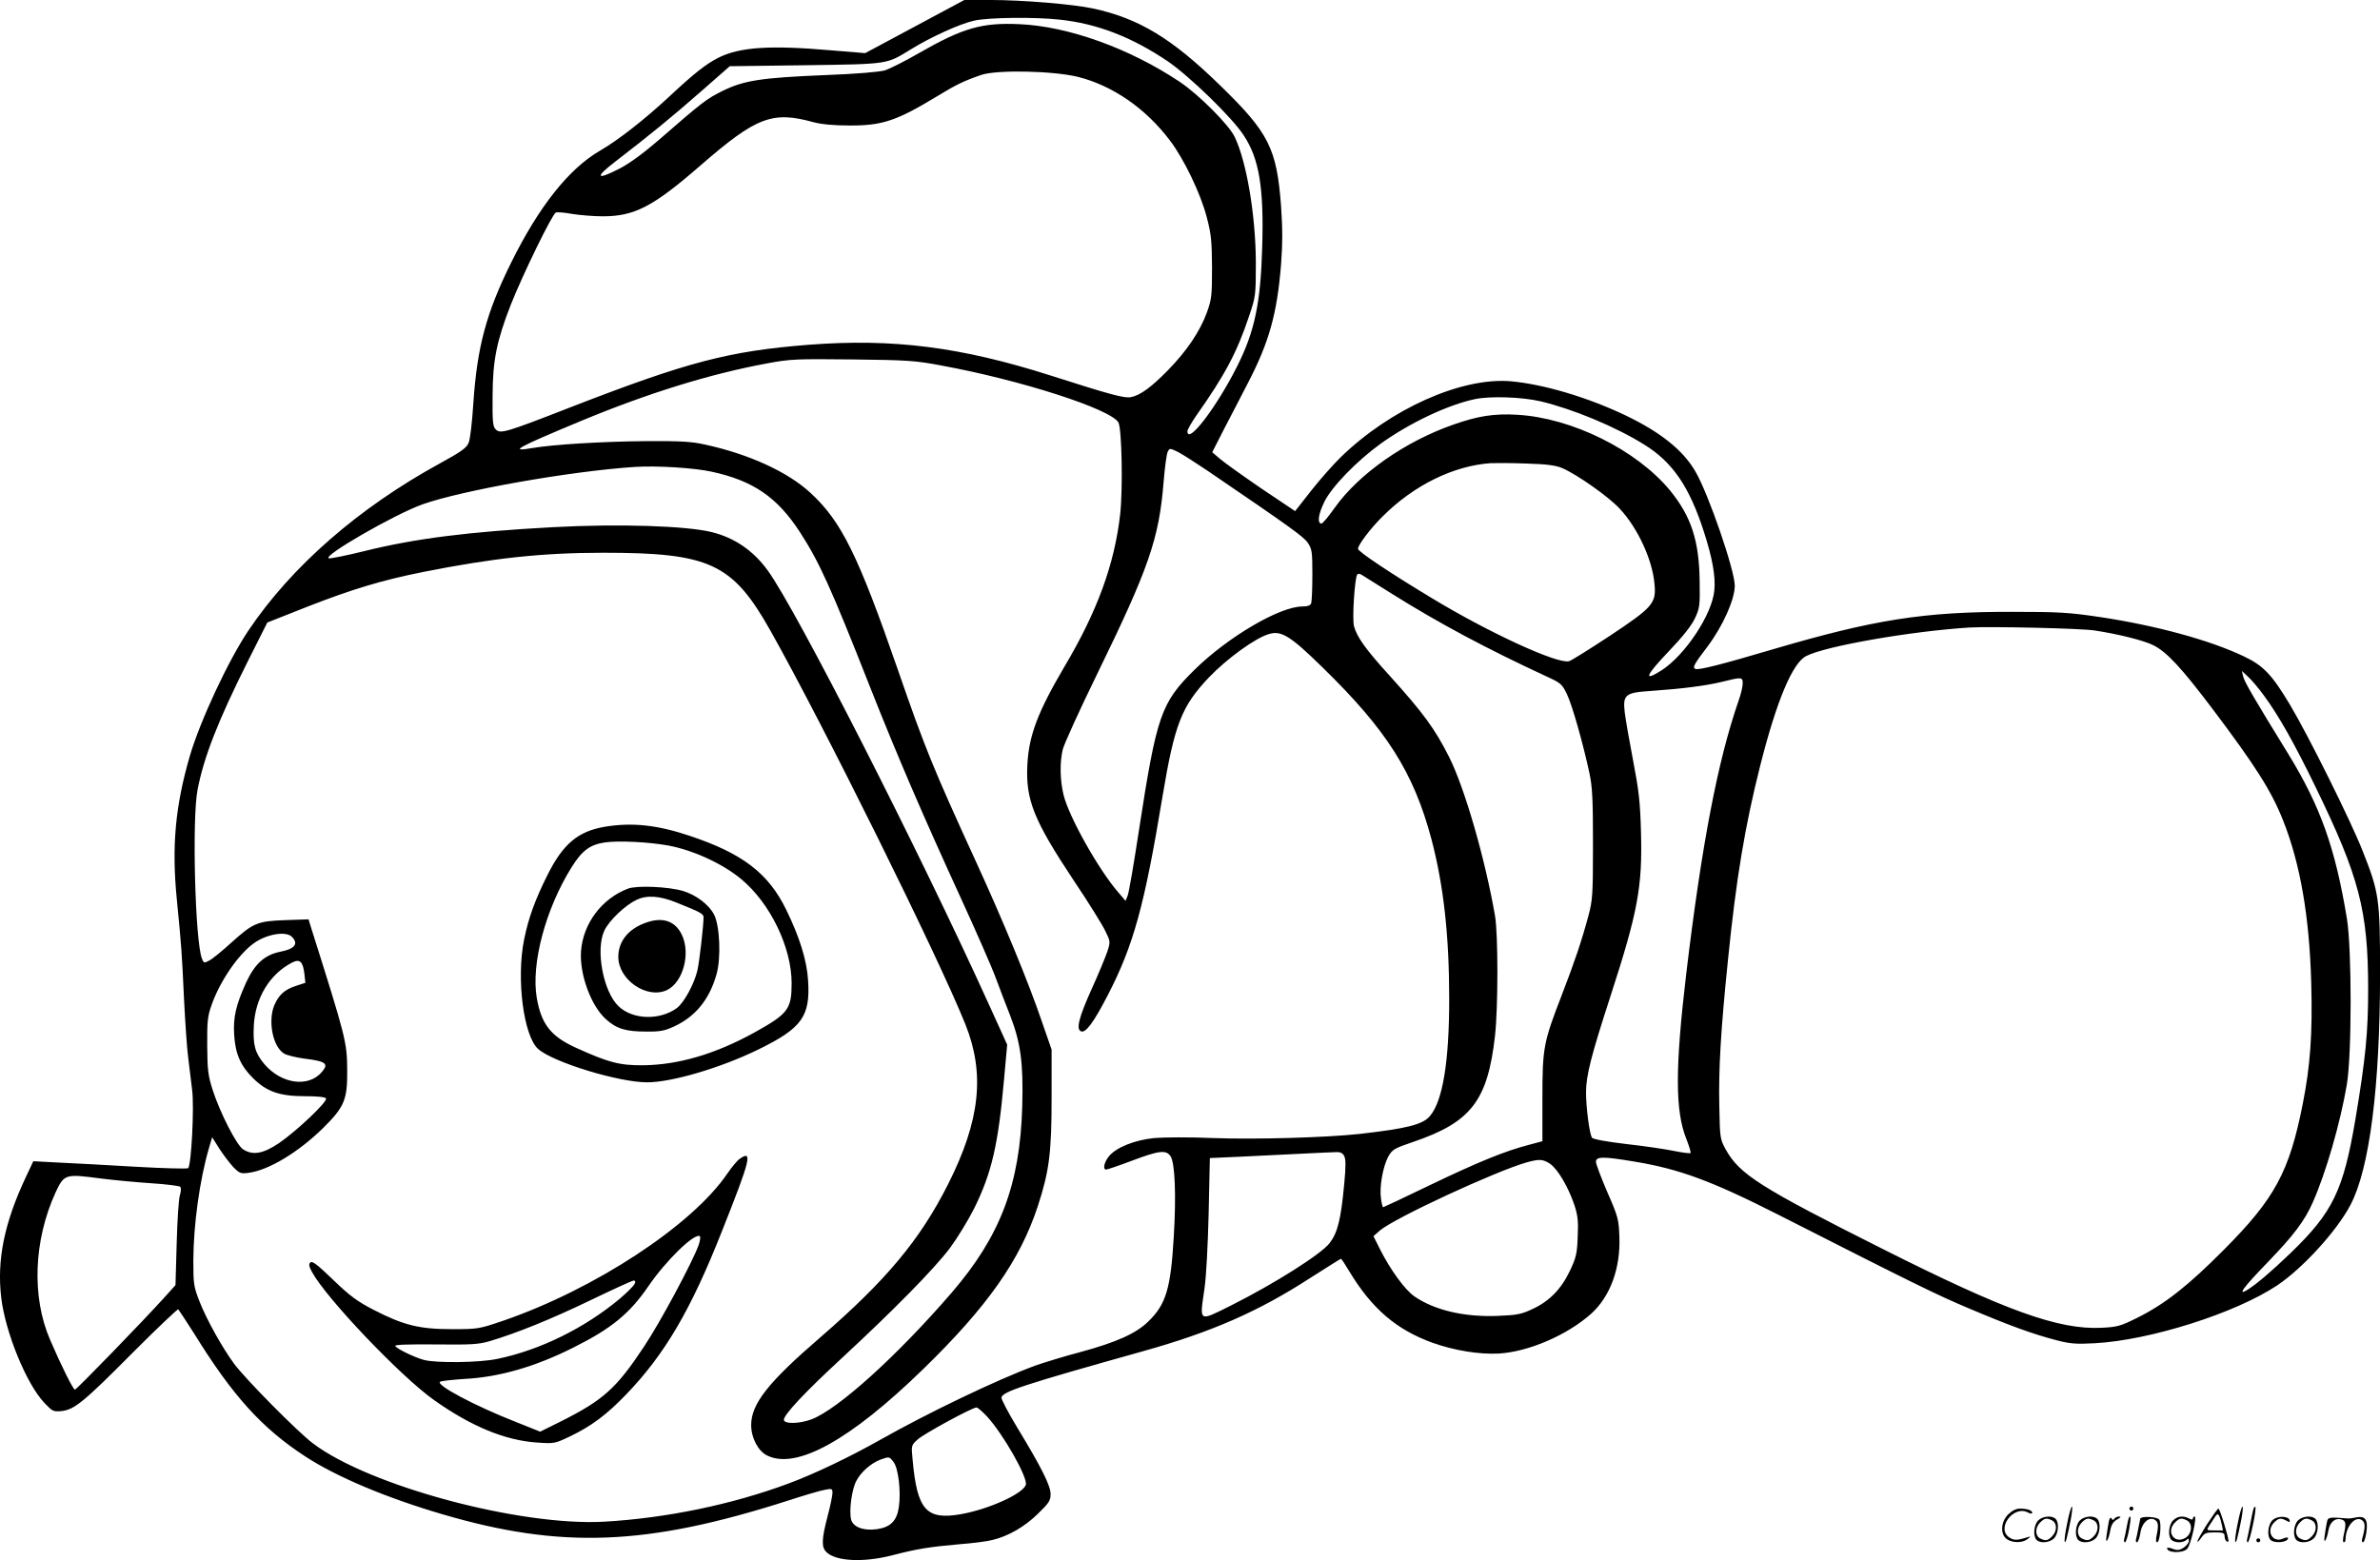
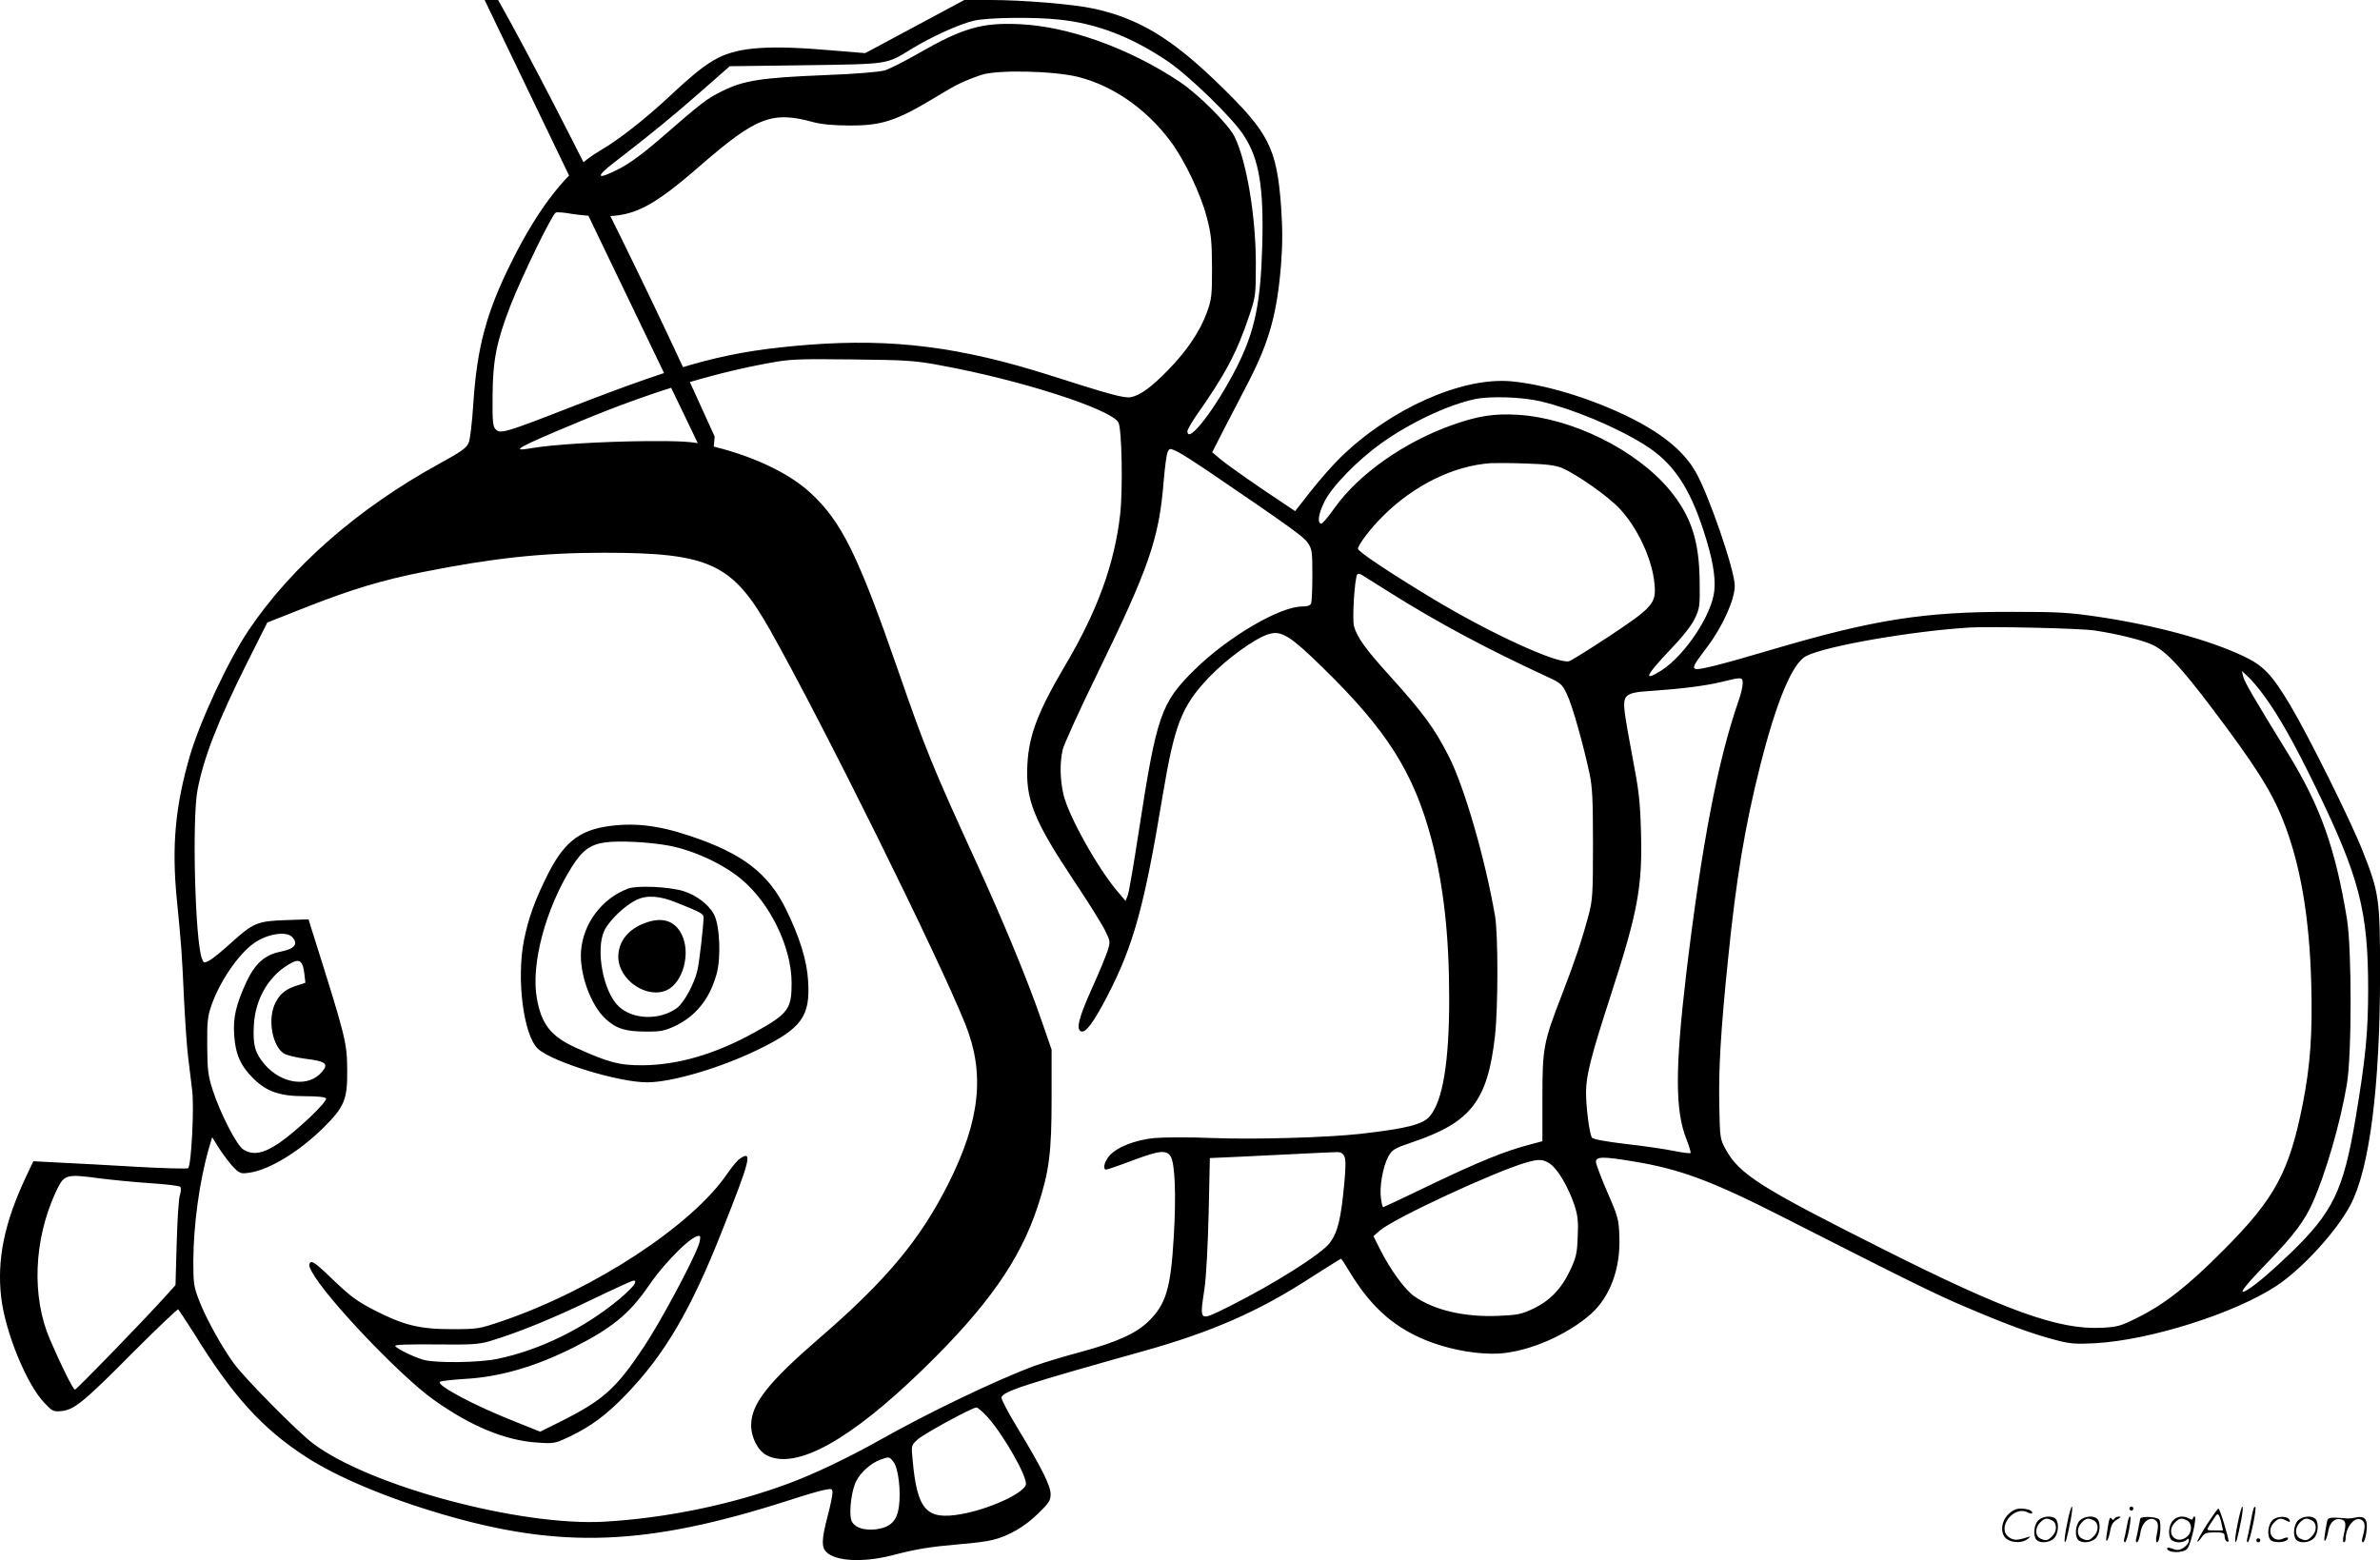
<svg xmlns="http://www.w3.org/2000/svg" version="1.0" viewBox="0 0 1200.165 786.872" preserveAspectRatio="xMidYMid meet">
  <g transform="translate(-0.209,787.898) scale(0.1,-0.1)" fill="#000000" stroke="none">
-     <path d="M4615 7745 l-250 -134 -170 14 c-311 27 -463 17 -572 -38 -62 -32 -122 -79 -248 -197 -123 -114 -255 -218 -349 -272 -157 -92 -307 -282 -446 -563 -126 -254 -172 -427 -191 -710 -6 -93 -16 -184 -24 -200 -10 -25 -38 -45 -146 -104 -409 -224 -747 -519 -964 -842 -101 -150 -243 -454 -296 -634 -73 -252 -92 -455 -65 -725 23 -235 25 -261 36 -500 6 -118 15 -251 21 -295 5 -44 14 -118 20 -164 11 -86 -4 -377 -20 -394 -4 -4 -122 -1 -262 7 -139 8 -314 18 -387 21 l-132 7 -39 -83 c-107 -228 -145 -414 -123 -603 20 -175 128 -440 219 -534 40 -42 44 -44 87 -40 64 8 110 45 360 297 121 121 223 218 227 216 3 -3 39 -58 80 -122 194 -314 342 -478 562 -621 155 -101 405 -207 688 -290 601 -177 1033 -160 1744 68 83 27 167 52 188 55 34 7 37 5 37 -16 0 -13 -11 -67 -25 -119 -30 -116 -31 -154 -6 -179 47 -47 186 -54 331 -17 126 33 191 43 338 56 68 5 145 15 170 22 79 19 162 67 228 132 56 54 64 67 64 99 0 42 -45 133 -169 337 -45 74 -80 142 -79 150 6 30 108 64 715 234 347 97 585 202 845 371 82 52 150 95 152 95 3 0 21 -28 42 -63 114 -189 238 -295 421 -361 110 -39 235 -59 333 -54 150 9 343 92 465 200 97 87 150 231 143 392 -3 85 -7 100 -61 223 -31 72 -57 141 -57 152 0 27 35 28 195 1 225 -37 388 -97 725 -268 679 -345 800 -405 965 -474 203 -86 319 -128 438 -159 69 -18 99 -20 192 -15 279 15 708 151 919 291 129 86 302 275 371 407 96 182 149 596 149 1168 0 377 -5 407 -87 615 -60 153 -274 583 -367 739 -91 152 -134 198 -234 245 -170 81 -440 155 -726 198 -155 23 -206 26 -440 26 -447 1 -698 -39 -1208 -189 -253 -75 -374 -106 -390 -99 -17 6 -8 23 59 111 78 103 139 239 139 309 0 77 -132 462 -198 575 -62 108 -176 199 -353 284 -191 91 -412 157 -579 172 -248 21 -607 -139 -858 -384 -38 -37 -105 -113 -149 -169 l-80 -102 -170 114 c-92 63 -186 130 -208 149 l-40 34 58 114 c33 62 89 172 126 243 103 200 143 342 163 589 8 108 8 180 0 297 -22 291 -62 369 -309 609 -242 236 -408 336 -638 386 -101 22 -359 43 -515 43 l-135 0 -250 -134z m730 35 c190 -20 365 -88 547 -211 108 -74 325 -284 382 -373 78 -118 102 -264 93 -564 -8 -283 -38 -425 -127 -602 -105 -208 -250 -397 -250 -326 0 8 20 43 44 78 146 207 205 318 267 503 33 98 34 104 34 270 -1 236 -46 508 -107 634 -29 61 -183 215 -278 278 -252 168 -560 279 -806 290 -191 9 -287 -19 -510 -147 -69 -40 -145 -78 -170 -86 -28 -8 -145 -18 -305 -24 -319 -13 -407 -27 -514 -80 -80 -40 -98 -53 -322 -248 -74 -64 -147 -118 -196 -143 -118 -61 -128 -46 -22 35 180 139 283 223 429 351 l148 130 382 5 c424 6 407 4 531 80 102 63 250 130 320 145 71 16 304 19 430 5z m94 -289 c174 -44 341 -159 463 -321 70 -92 154 -266 185 -385 23 -87 26 -120 27 -255 0 -142 -2 -161 -26 -227 -34 -94 -101 -194 -196 -291 -84 -86 -140 -127 -187 -136 -32 -7 -105 13 -405 109 -452 144 -794 188 -1221 155 -403 -32 -609 -86 -1197 -314 -333 -130 -356 -136 -380 -113 -15 15 -17 38 -16 170 1 179 20 274 91 457 60 152 210 460 228 467 8 3 45 0 82 -7 38 -6 107 -12 155 -12 160 0 254 49 493 257 281 244 361 275 568 218 41 -11 102 -17 182 -17 165 -1 237 23 442 147 96 59 136 78 223 108 78 27 364 21 489 -10z m-693 -1455 c400 -73 858 -220 896 -288 17 -32 23 -329 9 -461 -28 -251 -115 -491 -281 -770 -134 -228 -179 -346 -187 -492 -10 -179 31 -282 235 -589 72 -107 142 -220 157 -251 27 -55 27 -55 11 -106 -10 -28 -44 -112 -78 -186 -66 -147 -81 -206 -54 -216 23 -9 63 45 133 180 131 253 186 453 277 1003 61 366 96 456 234 602 91 95 234 199 303 219 62 19 108 -9 271 -169 323 -315 458 -528 548 -864 62 -235 90 -487 90 -808 0 -318 -33 -514 -97 -590 -36 -43 -116 -63 -352 -90 -172 -19 -531 -29 -744 -21 -115 5 -247 4 -294 0 -99 -10 -191 -47 -228 -91 -25 -30 -33 -68 -15 -68 6 0 65 20 131 45 138 52 172 55 194 22 22 -34 29 -195 16 -407 -15 -259 -39 -340 -128 -426 -62 -61 -161 -105 -341 -154 -84 -22 -187 -54 -230 -69 -195 -72 -542 -239 -781 -374 -154 -87 -336 -174 -464 -221 -282 -105 -614 -174 -927 -192 -425 -24 -1186 180 -1470 395 -77 58 -338 322 -397 401 -59 80 -139 223 -175 315 -29 75 -31 88 -31 205 1 182 31 404 79 569 l16 54 37 -59 c21 -32 53 -74 71 -93 31 -31 37 -33 79 -27 100 14 249 104 373 226 107 106 122 142 121 290 -1 143 -5 160 -185 729 l-10 33 -117 -4 c-142 -5 -162 -14 -274 -115 -45 -41 -94 -81 -110 -89 -26 -14 -28 -13 -37 11 -34 90 -50 700 -22 849 32 167 103 348 253 648 l99 197 205 81 c220 86 374 133 581 174 351 70 600 97 910 97 535 0 650 -54 840 -391 265 -470 847 -1645 984 -1987 100 -249 75 -485 -86 -805 -142 -282 -312 -486 -646 -775 -262 -226 -348 -335 -348 -442 0 -64 35 -131 80 -153 147 -74 419 77 786 434 326 317 490 551 579 822 58 177 70 270 70 546 l0 245 -52 150 c-65 190 -190 494 -328 795 -218 476 -257 571 -396 973 -199 574 -284 747 -440 890 -113 105 -309 195 -529 243 -70 16 -124 19 -300 18 -221 -2 -470 -17 -574 -35 -120 -21 -80 1 249 138 338 140 648 236 935 289 117 22 146 23 430 20 277 -3 318 -6 446 -30z m3024 -181 c164 -39 379 -128 526 -220 141 -88 225 -211 298 -437 43 -133 60 -226 53 -297 -11 -121 -147 -326 -266 -403 -95 -60 -82 -28 41 101 66 69 110 125 127 161 24 51 26 64 24 185 -2 207 -43 330 -150 461 -169 204 -494 365 -769 381 -118 7 -199 -6 -324 -50 -243 -85 -476 -248 -598 -420 -31 -44 -61 -80 -67 -79 -21 3 -15 47 15 109 38 78 166 209 287 296 146 104 336 194 473 223 78 16 235 11 330 -11z m-1685 -346 c429 -292 491 -337 512 -368 21 -31 23 -45 23 -162 0 -70 -3 -134 -6 -143 -4 -11 -19 -16 -45 -16 -113 0 -374 -153 -542 -318 -171 -168 -192 -230 -282 -814 -25 -164 -50 -310 -56 -325 l-11 -28 -34 40 c-101 115 -253 386 -279 496 -18 76 -19 162 -4 227 6 26 84 198 174 382 260 533 312 681 335 970 6 73 15 141 21 151 9 18 11 18 52 -2 23 -12 87 -53 142 -90z m1795 9 c76 -33 234 -144 291 -206 90 -97 163 -255 174 -376 10 -100 -7 -119 -225 -264 -102 -67 -194 -125 -206 -128 -58 -15 -400 142 -688 316 -211 127 -376 237 -376 251 0 19 63 103 125 164 157 157 357 255 545 268 25 1 106 1 180 -2 103 -3 146 -9 180 -23z m-4290 -18 c209 -45 331 -128 446 -305 98 -152 153 -272 357 -790 135 -341 261 -634 454 -1055 77 -168 157 -350 177 -405 20 -55 53 -139 72 -188 53 -137 67 -239 61 -457 -11 -395 -110 -655 -355 -940 -277 -321 -574 -589 -708 -640 -62 -23 -139 -24 -139 -2 0 26 106 139 290 309 268 248 469 453 548 558 37 50 92 140 122 200 88 178 121 321 150 648 l16 177 -90 198 c-354 781 -974 1997 -1117 2193 -73 101 -167 165 -282 194 -129 32 -469 43 -802 25 -426 -23 -694 -57 -952 -121 -89 -22 -169 -38 -177 -36 -40 8 327 220 471 272 200 71 749 168 1073 189 110 7 299 -5 385 -24z m3428 -614 c239 -150 481 -279 783 -419 72 -33 78 -38 103 -90 27 -57 81 -248 113 -397 15 -70 18 -132 18 -360 0 -255 -2 -281 -23 -360 -35 -130 -69 -230 -134 -399 -93 -240 -98 -267 -98 -521 l0 -217 -67 -18 c-123 -32 -255 -86 -495 -201 -130 -63 -239 -114 -241 -114 -3 0 -8 20 -11 44 -9 58 10 162 37 212 21 36 30 41 127 74 290 99 374 207 411 535 16 144 16 513 0 605 -50 289 -154 647 -231 800 -73 144 -127 219 -304 415 -119 131 -161 191 -176 245 -10 36 3 240 16 261 4 6 14 5 27 -4 12 -8 78 -49 145 -91z m3547 -187 c118 -18 248 -50 297 -75 67 -34 141 -114 293 -315 221 -293 301 -419 360 -568 87 -219 133 -486 142 -822 7 -256 -5 -417 -43 -609 -68 -343 -141 -477 -399 -736 -180 -181 -296 -272 -434 -341 -86 -43 -102 -47 -181 -51 -217 -11 -487 87 -1105 398 -619 311 -721 376 -791 502 -28 52 -29 57 -32 218 -4 185 7 380 44 740 41 406 85 672 163 980 82 324 162 515 231 550 99 51 533 126 825 144 106 6 558 -4 630 -15z m854 -329 c73 -99 153 -240 261 -463 219 -450 264 -622 264 -1017 0 -219 -13 -350 -64 -655 -61 -361 -114 -470 -326 -675 -100 -96 -166 -152 -216 -185 -58 -36 -25 9 100 138 132 137 186 209 227 302 66 149 138 398 171 591 26 149 26 685 1 839 -59 358 -134 567 -295 830 -172 279 -222 365 -228 391 l-7 29 32 -30 c18 -16 54 -59 80 -95z m-2629 62 c0 -16 -9 -55 -21 -88 -105 -303 -186 -726 -264 -1379 -56 -474 -56 -689 1 -831 14 -36 24 -68 21 -71 -3 -2 -41 2 -84 11 -43 9 -152 25 -242 35 -100 12 -167 24 -171 32 -13 19 -30 154 -30 228 0 85 25 183 125 491 137 422 160 549 152 825 -4 151 -11 209 -40 360 -19 99 -38 208 -42 242 -10 88 3 99 131 107 160 11 275 26 355 45 105 26 109 26 109 -7z m-7316 -1278 c35 -35 15 -61 -57 -75 -80 -16 -129 -60 -173 -154 -52 -114 -67 -178 -61 -266 6 -96 32 -155 94 -217 69 -69 135 -92 263 -92 63 0 101 -4 106 -11 9 -16 -145 -162 -236 -225 -80 -54 -133 -64 -182 -32 -33 21 -117 186 -153 298 -24 75 -27 101 -28 225 -1 121 2 149 22 205 42 120 135 256 214 312 64 46 161 62 191 32z m63 -187 l5 -45 -49 -16 c-57 -19 -85 -45 -108 -98 -32 -79 -8 -206 48 -242 13 -9 62 -21 108 -27 105 -13 120 -25 84 -67 -67 -79 -203 -61 -289 39 -48 57 -59 96 -54 195 7 139 80 260 193 318 39 20 55 5 62 -57z m5243 -918 c9 -15 9 -52 1 -138 -17 -182 -33 -248 -74 -302 -42 -55 -277 -204 -498 -315 -165 -82 -158 -86 -133 86 9 62 17 219 21 381 l6 277 156 7 c86 4 224 11 306 15 83 4 162 8 177 8 18 1 31 -5 38 -19z m1040 -41 c38 -27 90 -115 121 -206 17 -52 21 -81 17 -161 -3 -85 -8 -105 -39 -171 -44 -93 -104 -154 -188 -193 -57 -27 -79 -31 -174 -35 -170 -7 -320 28 -422 98 -48 33 -121 133 -175 240 l-32 64 33 29 c76 64 584 299 739 343 65 18 83 17 120 -8z m-7310 -73 c63 -8 177 -19 254 -24 76 -5 142 -13 147 -18 5 -5 4 -24 -2 -43 -6 -19 -13 -129 -16 -244 l-6 -209 -55 -61 c-115 -127 -444 -466 -452 -466 -9 0 -68 118 -126 253 -93 216 -82 500 28 741 44 93 47 95 228 71z m4469 -1200 c82 -89 207 -309 196 -345 -14 -45 -186 -123 -326 -148 -176 -31 -222 20 -245 275 -7 72 -7 72 26 102 32 29 273 160 296 161 6 0 30 -20 53 -45z m-471 -230 c24 -31 38 -146 27 -226 -10 -71 -42 -103 -112 -113 -67 -9 -119 11 -129 49 -11 43 3 151 26 194 23 45 74 90 122 108 45 16 44 16 66 -12z M3052 3709 c-135 -23 -211 -86 -290 -245 -62 -124 -95 -215 -117 -324 -40 -197 -3 -486 71 -552 76 -67 406 -168 549 -168 125 0 372 73 562 166 219 107 262 167 250 348 -6 101 -43 219 -110 356 -90 185 -221 285 -489 374 -161 54 -289 68 -426 45z m322 -95 c127 -24 275 -93 367 -170 146 -122 253 -344 253 -524 0 -131 -17 -154 -188 -249 -196 -108 -382 -163 -561 -165 -119 -1 -175 14 -340 89 -125 57 -173 118 -196 250 -30 171 44 449 175 659 53 85 93 115 169 126 69 10 223 2 321 -16z M3169 3397 c-132 -50 -227 -176 -237 -316 -8 -116 50 -275 126 -343 53 -48 100 -62 202 -62 71 -1 94 4 142 26 107 50 177 135 213 262 24 82 17 246 -12 302 -26 50 -90 99 -156 119 -74 22 -233 29 -278 12z m246 -71 c120 -48 135 -56 135 -74 -1 -49 -21 -223 -31 -267 -16 -69 -67 -162 -103 -190 -86 -63 -222 -60 -294 8 -78 73 -118 287 -72 383 25 52 106 128 163 155 52 24 116 20 202 -15z M3256 3224 c-86 -31 -136 -94 -136 -171 0 -117 146 -216 247 -167 80 40 119 185 73 279 -34 70 -98 91 -184 59z M3732 2034 c-12 -8 -40 -42 -62 -74 -177 -261 -669 -584 -1132 -743 -121 -41 -125 -42 -258 -42 -164 0 -243 20 -393 97 -83 43 -119 69 -204 151 -80 77 -106 98 -116 88 -9 -9 -7 -19 8 -47 71 -132 448 -528 615 -646 187 -133 361 -205 522 -215 84 -6 89 -5 164 31 107 51 185 109 284 212 195 203 326 426 483 824 144 362 156 411 89 364z m-207 -435 c-31 -86 -193 -389 -276 -513 -139 -210 -205 -269 -418 -376 l-105 -52 -120 48 c-210 82 -412 190 -384 204 7 4 63 10 123 14 175 9 358 62 550 159 190 95 282 170 377 309 88 129 232 269 259 252 4 -2 2 -23 -6 -45z m-324 -198 c-6 -10 -39 -43 -73 -72 -177 -148 -401 -259 -618 -304 -90 -19 -307 -22 -371 -5 -50 14 -134 55 -144 70 -4 7 62 9 202 8 180 -2 217 0 273 16 138 41 313 112 510 207 112 54 210 99 217 99 10 0 11 -5 4 -19z M10426 194 c-10 -47 -15 -88 -12 -91 5 -6 9 7 30 110 7 37 10 67 6 67 -4 0 -15 -39 -24 -86z M10740 270 c0 -5 5 -10 10 -10 6 0 10 5 10 10 0 6 -4 10 -10 10 -5 0 -10 -4 -10 -10z M11286 194 c-10 -47 -15 -88 -12 -91 5 -6 9 7 30 110 7 37 10 67 6 67 -4 0 -15 -39 -24 -86z M11366 269 c-3 -8 -10 -41 -16 -74 -6 -33 -14 -68 -16 -77 -3 -10 -1 -18 3 -18 10 0 46 171 38 178 -2 3 -7 -1 -9 -9z M10129 241 c-38 -38 -41 -101 -7 -125 29 -20 79 -20 104 0 18 14 18 15 1 10 -53 -17 -69 -17 -92 -2 -69 45 21 166 94 126 12 -6 21 -7 21 -1 0 12 -25 21 -62 21 -19 0 -39 -10 -59 -29z M11130 189 c-28 -45 -49 -83 -47 -85 2 -3 12 7 21 21 14 21 24 25 66 25 43 0 50 -3 50 -19 0 -11 5 -23 10 -26 6 -3 10 -3 10 1 0 20 -44 164 -51 164 -4 0 -30 -37 -59 -81z m75 4 l7 -33 -42 0 c-42 0 -42 0 -28 23 8 12 21 32 29 44 15 25 22 18 34 -34z M10280 210 c-22 -22 -27 -79 -8 -98 19 -19 66 -14 88 8 22 22 27 79 8 98 -19 19 -66 14 -88 -8z m71 0 c25 -14 25 -54 -1 -80 -23 -23 -33 -24 -61 -10 -25 14 -25 54 1 80 23 23 33 24 61 10z M10490 210 c-22 -22 -27 -79 -8 -98 19 -19 66 -14 88 8 22 22 27 79 8 98 -19 19 -66 14 -88 -8z m71 0 c25 -14 25 -54 -1 -80 -23 -23 -33 -24 -61 -10 -25 14 -25 54 1 80 23 23 33 24 61 10z M10636 204 c-3 -16 -8 -47 -11 -69 -8 -51 10 -26 19 27 5 27 15 42 34 53 18 10 22 14 10 15 -9 0 -20 -5 -24 -11 -5 -8 -9 -8 -14 1 -5 8 -10 3 -14 -16z M10737 223 c-2 -4 -7 -26 -11 -48 -4 -22 -9 -48 -12 -57 -3 -10 -1 -18 4 -18 4 0 14 28 20 62 11 58 10 81 -1 61z M10795 220 c-1 -3 -5 -23 -9 -45 -4 -22 -9 -48 -12 -57 -3 -10 -1 -18 4 -18 5 0 13 20 17 45 7 53 44 87 74 68 17 -11 19 -28 8 -80 -4 -18 -3 -33 2 -33 16 0 24 99 11 115 -12 14 -87 18 -95 5z M10960 210 c-22 -22 -27 -79 -8 -98 7 -7 24 -12 38 -12 14 0 31 5 38 12 9 9 12 8 12 -5 0 -9 -12 -24 -26 -34 -21 -13 -32 -15 -55 -6 -16 6 -29 8 -29 3 0 -24 81 -27 102 -2 18 19 50 162 37 162 -5 0 -9 -5 -9 -10 0 -7 -6 -7 -19 0 -30 16 -59 12 -81 -10z m71 0 c29 -16 25 -65 -6 -86 -56 -37 -103 28 -55 76 23 23 33 24 61 10z M11461 211 c-23 -23 -28 -80 -9 -99 19 -19 88 -13 88 9 0 5 -11 4 -24 -2 -54 -25 -89 38 -46 81 23 23 33 24 62 9 16 -9 19 -8 16 3 -8 22 -64 22 -87 -1z M11590 210 c-22 -22 -27 -79 -8 -98 19 -19 66 -14 88 8 22 22 27 79 8 98 -19 19 -66 14 -88 -8z m71 0 c25 -14 25 -54 -1 -80 -23 -23 -33 -24 -61 -10 -25 14 -25 54 1 80 23 23 33 24 61 10z M11736 201 c-3 -14 -8 -44 -11 -66 -8 -51 10 -26 19 27 8 41 35 63 66 53 22 -7 24 -21 11 -77 -5 -22 -5 -38 0 -38 5 0 9 6 9 13 0 68 51 125 85 97 15 -13 15 -35 -1 -92 -3 -10 -1 -18 4 -18 6 0 13 23 17 50 9 63 -5 84 -49 76 -17 -4 -35 -6 -41 -6 -101 8 -104 7 -109 -19z M11380 110 c0 -5 5 -10 10 -10 6 0 10 5 10 10 0 6 -4 10 -10 10 -5 0 -10 -4 -10 -10z" />
+     <path d="M4615 7745 l-250 -134 -170 14 c-311 27 -463 17 -572 -38 -62 -32 -122 -79 -248 -197 -123 -114 -255 -218 -349 -272 -157 -92 -307 -282 -446 -563 -126 -254 -172 -427 -191 -710 -6 -93 -16 -184 -24 -200 -10 -25 -38 -45 -146 -104 -409 -224 -747 -519 -964 -842 -101 -150 -243 -454 -296 -634 -73 -252 -92 -455 -65 -725 23 -235 25 -261 36 -500 6 -118 15 -251 21 -295 5 -44 14 -118 20 -164 11 -86 -4 -377 -20 -394 -4 -4 -122 -1 -262 7 -139 8 -314 18 -387 21 l-132 7 -39 -83 c-107 -228 -145 -414 -123 -603 20 -175 128 -440 219 -534 40 -42 44 -44 87 -40 64 8 110 45 360 297 121 121 223 218 227 216 3 -3 39 -58 80 -122 194 -314 342 -478 562 -621 155 -101 405 -207 688 -290 601 -177 1033 -160 1744 68 83 27 167 52 188 55 34 7 37 5 37 -16 0 -13 -11 -67 -25 -119 -30 -116 -31 -154 -6 -179 47 -47 186 -54 331 -17 126 33 191 43 338 56 68 5 145 15 170 22 79 19 162 67 228 132 56 54 64 67 64 99 0 42 -45 133 -169 337 -45 74 -80 142 -79 150 6 30 108 64 715 234 347 97 585 202 845 371 82 52 150 95 152 95 3 0 21 -28 42 -63 114 -189 238 -295 421 -361 110 -39 235 -59 333 -54 150 9 343 92 465 200 97 87 150 231 143 392 -3 85 -7 100 -61 223 -31 72 -57 141 -57 152 0 27 35 28 195 1 225 -37 388 -97 725 -268 679 -345 800 -405 965 -474 203 -86 319 -128 438 -159 69 -18 99 -20 192 -15 279 15 708 151 919 291 129 86 302 275 371 407 96 182 149 596 149 1168 0 377 -5 407 -87 615 -60 153 -274 583 -367 739 -91 152 -134 198 -234 245 -170 81 -440 155 -726 198 -155 23 -206 26 -440 26 -447 1 -698 -39 -1208 -189 -253 -75 -374 -106 -390 -99 -17 6 -8 23 59 111 78 103 139 239 139 309 0 77 -132 462 -198 575 -62 108 -176 199 -353 284 -191 91 -412 157 -579 172 -248 21 -607 -139 -858 -384 -38 -37 -105 -113 -149 -169 l-80 -102 -170 114 c-92 63 -186 130 -208 149 l-40 34 58 114 c33 62 89 172 126 243 103 200 143 342 163 589 8 108 8 180 0 297 -22 291 -62 369 -309 609 -242 236 -408 336 -638 386 -101 22 -359 43 -515 43 l-135 0 -250 -134z m730 35 c190 -20 365 -88 547 -211 108 -74 325 -284 382 -373 78 -118 102 -264 93 -564 -8 -283 -38 -425 -127 -602 -105 -208 -250 -397 -250 -326 0 8 20 43 44 78 146 207 205 318 267 503 33 98 34 104 34 270 -1 236 -46 508 -107 634 -29 61 -183 215 -278 278 -252 168 -560 279 -806 290 -191 9 -287 -19 -510 -147 -69 -40 -145 -78 -170 -86 -28 -8 -145 -18 -305 -24 -319 -13 -407 -27 -514 -80 -80 -40 -98 -53 -322 -248 -74 -64 -147 -118 -196 -143 -118 -61 -128 -46 -22 35 180 139 283 223 429 351 l148 130 382 5 c424 6 407 4 531 80 102 63 250 130 320 145 71 16 304 19 430 5z m94 -289 c174 -44 341 -159 463 -321 70 -92 154 -266 185 -385 23 -87 26 -120 27 -255 0 -142 -2 -161 -26 -227 -34 -94 -101 -194 -196 -291 -84 -86 -140 -127 -187 -136 -32 -7 -105 13 -405 109 -452 144 -794 188 -1221 155 -403 -32 -609 -86 -1197 -314 -333 -130 -356 -136 -380 -113 -15 15 -17 38 -16 170 1 179 20 274 91 457 60 152 210 460 228 467 8 3 45 0 82 -7 38 -6 107 -12 155 -12 160 0 254 49 493 257 281 244 361 275 568 218 41 -11 102 -17 182 -17 165 -1 237 23 442 147 96 59 136 78 223 108 78 27 364 21 489 -10z m-693 -1455 c400 -73 858 -220 896 -288 17 -32 23 -329 9 -461 -28 -251 -115 -491 -281 -770 -134 -228 -179 -346 -187 -492 -10 -179 31 -282 235 -589 72 -107 142 -220 157 -251 27 -55 27 -55 11 -106 -10 -28 -44 -112 -78 -186 -66 -147 -81 -206 -54 -216 23 -9 63 45 133 180 131 253 186 453 277 1003 61 366 96 456 234 602 91 95 234 199 303 219 62 19 108 -9 271 -169 323 -315 458 -528 548 -864 62 -235 90 -487 90 -808 0 -318 -33 -514 -97 -590 -36 -43 -116 -63 -352 -90 -172 -19 -531 -29 -744 -21 -115 5 -247 4 -294 0 -99 -10 -191 -47 -228 -91 -25 -30 -33 -68 -15 -68 6 0 65 20 131 45 138 52 172 55 194 22 22 -34 29 -195 16 -407 -15 -259 -39 -340 -128 -426 -62 -61 -161 -105 -341 -154 -84 -22 -187 -54 -230 -69 -195 -72 -542 -239 -781 -374 -154 -87 -336 -174 -464 -221 -282 -105 -614 -174 -927 -192 -425 -24 -1186 180 -1470 395 -77 58 -338 322 -397 401 -59 80 -139 223 -175 315 -29 75 -31 88 -31 205 1 182 31 404 79 569 l16 54 37 -59 c21 -32 53 -74 71 -93 31 -31 37 -33 79 -27 100 14 249 104 373 226 107 106 122 142 121 290 -1 143 -5 160 -185 729 l-10 33 -117 -4 c-142 -5 -162 -14 -274 -115 -45 -41 -94 -81 -110 -89 -26 -14 -28 -13 -37 11 -34 90 -50 700 -22 849 32 167 103 348 253 648 l99 197 205 81 c220 86 374 133 581 174 351 70 600 97 910 97 535 0 650 -54 840 -391 265 -470 847 -1645 984 -1987 100 -249 75 -485 -86 -805 -142 -282 -312 -486 -646 -775 -262 -226 -348 -335 -348 -442 0 -64 35 -131 80 -153 147 -74 419 77 786 434 326 317 490 551 579 822 58 177 70 270 70 546 l0 245 -52 150 c-65 190 -190 494 -328 795 -218 476 -257 571 -396 973 -199 574 -284 747 -440 890 -113 105 -309 195 -529 243 -70 16 -124 19 -300 18 -221 -2 -470 -17 -574 -35 -120 -21 -80 1 249 138 338 140 648 236 935 289 117 22 146 23 430 20 277 -3 318 -6 446 -30z m3024 -181 c164 -39 379 -128 526 -220 141 -88 225 -211 298 -437 43 -133 60 -226 53 -297 -11 -121 -147 -326 -266 -403 -95 -60 -82 -28 41 101 66 69 110 125 127 161 24 51 26 64 24 185 -2 207 -43 330 -150 461 -169 204 -494 365 -769 381 -118 7 -199 -6 -324 -50 -243 -85 -476 -248 -598 -420 -31 -44 -61 -80 -67 -79 -21 3 -15 47 15 109 38 78 166 209 287 296 146 104 336 194 473 223 78 16 235 11 330 -11z m-1685 -346 c429 -292 491 -337 512 -368 21 -31 23 -45 23 -162 0 -70 -3 -134 -6 -143 -4 -11 -19 -16 -45 -16 -113 0 -374 -153 -542 -318 -171 -168 -192 -230 -282 -814 -25 -164 -50 -310 -56 -325 l-11 -28 -34 40 c-101 115 -253 386 -279 496 -18 76 -19 162 -4 227 6 26 84 198 174 382 260 533 312 681 335 970 6 73 15 141 21 151 9 18 11 18 52 -2 23 -12 87 -53 142 -90z m1795 9 c76 -33 234 -144 291 -206 90 -97 163 -255 174 -376 10 -100 -7 -119 -225 -264 -102 -67 -194 -125 -206 -128 -58 -15 -400 142 -688 316 -211 127 -376 237 -376 251 0 19 63 103 125 164 157 157 357 255 545 268 25 1 106 1 180 -2 103 -3 146 -9 180 -23z m-4290 -18 l16 177 -90 198 c-354 781 -974 1997 -1117 2193 -73 101 -167 165 -282 194 -129 32 -469 43 -802 25 -426 -23 -694 -57 -952 -121 -89 -22 -169 -38 -177 -36 -40 8 327 220 471 272 200 71 749 168 1073 189 110 7 299 -5 385 -24z m3428 -614 c239 -150 481 -279 783 -419 72 -33 78 -38 103 -90 27 -57 81 -248 113 -397 15 -70 18 -132 18 -360 0 -255 -2 -281 -23 -360 -35 -130 -69 -230 -134 -399 -93 -240 -98 -267 -98 -521 l0 -217 -67 -18 c-123 -32 -255 -86 -495 -201 -130 -63 -239 -114 -241 -114 -3 0 -8 20 -11 44 -9 58 10 162 37 212 21 36 30 41 127 74 290 99 374 207 411 535 16 144 16 513 0 605 -50 289 -154 647 -231 800 -73 144 -127 219 -304 415 -119 131 -161 191 -176 245 -10 36 3 240 16 261 4 6 14 5 27 -4 12 -8 78 -49 145 -91z m3547 -187 c118 -18 248 -50 297 -75 67 -34 141 -114 293 -315 221 -293 301 -419 360 -568 87 -219 133 -486 142 -822 7 -256 -5 -417 -43 -609 -68 -343 -141 -477 -399 -736 -180 -181 -296 -272 -434 -341 -86 -43 -102 -47 -181 -51 -217 -11 -487 87 -1105 398 -619 311 -721 376 -791 502 -28 52 -29 57 -32 218 -4 185 7 380 44 740 41 406 85 672 163 980 82 324 162 515 231 550 99 51 533 126 825 144 106 6 558 -4 630 -15z m854 -329 c73 -99 153 -240 261 -463 219 -450 264 -622 264 -1017 0 -219 -13 -350 -64 -655 -61 -361 -114 -470 -326 -675 -100 -96 -166 -152 -216 -185 -58 -36 -25 9 100 138 132 137 186 209 227 302 66 149 138 398 171 591 26 149 26 685 1 839 -59 358 -134 567 -295 830 -172 279 -222 365 -228 391 l-7 29 32 -30 c18 -16 54 -59 80 -95z m-2629 62 c0 -16 -9 -55 -21 -88 -105 -303 -186 -726 -264 -1379 -56 -474 -56 -689 1 -831 14 -36 24 -68 21 -71 -3 -2 -41 2 -84 11 -43 9 -152 25 -242 35 -100 12 -167 24 -171 32 -13 19 -30 154 -30 228 0 85 25 183 125 491 137 422 160 549 152 825 -4 151 -11 209 -40 360 -19 99 -38 208 -42 242 -10 88 3 99 131 107 160 11 275 26 355 45 105 26 109 26 109 -7z m-7316 -1278 c35 -35 15 -61 -57 -75 -80 -16 -129 -60 -173 -154 -52 -114 -67 -178 -61 -266 6 -96 32 -155 94 -217 69 -69 135 -92 263 -92 63 0 101 -4 106 -11 9 -16 -145 -162 -236 -225 -80 -54 -133 -64 -182 -32 -33 21 -117 186 -153 298 -24 75 -27 101 -28 225 -1 121 2 149 22 205 42 120 135 256 214 312 64 46 161 62 191 32z m63 -187 l5 -45 -49 -16 c-57 -19 -85 -45 -108 -98 -32 -79 -8 -206 48 -242 13 -9 62 -21 108 -27 105 -13 120 -25 84 -67 -67 -79 -203 -61 -289 39 -48 57 -59 96 -54 195 7 139 80 260 193 318 39 20 55 5 62 -57z m5243 -918 c9 -15 9 -52 1 -138 -17 -182 -33 -248 -74 -302 -42 -55 -277 -204 -498 -315 -165 -82 -158 -86 -133 86 9 62 17 219 21 381 l6 277 156 7 c86 4 224 11 306 15 83 4 162 8 177 8 18 1 31 -5 38 -19z m1040 -41 c38 -27 90 -115 121 -206 17 -52 21 -81 17 -161 -3 -85 -8 -105 -39 -171 -44 -93 -104 -154 -188 -193 -57 -27 -79 -31 -174 -35 -170 -7 -320 28 -422 98 -48 33 -121 133 -175 240 l-32 64 33 29 c76 64 584 299 739 343 65 18 83 17 120 -8z m-7310 -73 c63 -8 177 -19 254 -24 76 -5 142 -13 147 -18 5 -5 4 -24 -2 -43 -6 -19 -13 -129 -16 -244 l-6 -209 -55 -61 c-115 -127 -444 -466 -452 -466 -9 0 -68 118 -126 253 -93 216 -82 500 28 741 44 93 47 95 228 71z m4469 -1200 c82 -89 207 -309 196 -345 -14 -45 -186 -123 -326 -148 -176 -31 -222 20 -245 275 -7 72 -7 72 26 102 32 29 273 160 296 161 6 0 30 -20 53 -45z m-471 -230 c24 -31 38 -146 27 -226 -10 -71 -42 -103 -112 -113 -67 -9 -119 11 -129 49 -11 43 3 151 26 194 23 45 74 90 122 108 45 16 44 16 66 -12z M3052 3709 c-135 -23 -211 -86 -290 -245 -62 -124 -95 -215 -117 -324 -40 -197 -3 -486 71 -552 76 -67 406 -168 549 -168 125 0 372 73 562 166 219 107 262 167 250 348 -6 101 -43 219 -110 356 -90 185 -221 285 -489 374 -161 54 -289 68 -426 45z m322 -95 c127 -24 275 -93 367 -170 146 -122 253 -344 253 -524 0 -131 -17 -154 -188 -249 -196 -108 -382 -163 -561 -165 -119 -1 -175 14 -340 89 -125 57 -173 118 -196 250 -30 171 44 449 175 659 53 85 93 115 169 126 69 10 223 2 321 -16z M3169 3397 c-132 -50 -227 -176 -237 -316 -8 -116 50 -275 126 -343 53 -48 100 -62 202 -62 71 -1 94 4 142 26 107 50 177 135 213 262 24 82 17 246 -12 302 -26 50 -90 99 -156 119 -74 22 -233 29 -278 12z m246 -71 c120 -48 135 -56 135 -74 -1 -49 -21 -223 -31 -267 -16 -69 -67 -162 -103 -190 -86 -63 -222 -60 -294 8 -78 73 -118 287 -72 383 25 52 106 128 163 155 52 24 116 20 202 -15z M3256 3224 c-86 -31 -136 -94 -136 -171 0 -117 146 -216 247 -167 80 40 119 185 73 279 -34 70 -98 91 -184 59z M3732 2034 c-12 -8 -40 -42 -62 -74 -177 -261 -669 -584 -1132 -743 -121 -41 -125 -42 -258 -42 -164 0 -243 20 -393 97 -83 43 -119 69 -204 151 -80 77 -106 98 -116 88 -9 -9 -7 -19 8 -47 71 -132 448 -528 615 -646 187 -133 361 -205 522 -215 84 -6 89 -5 164 31 107 51 185 109 284 212 195 203 326 426 483 824 144 362 156 411 89 364z m-207 -435 c-31 -86 -193 -389 -276 -513 -139 -210 -205 -269 -418 -376 l-105 -52 -120 48 c-210 82 -412 190 -384 204 7 4 63 10 123 14 175 9 358 62 550 159 190 95 282 170 377 309 88 129 232 269 259 252 4 -2 2 -23 -6 -45z m-324 -198 c-6 -10 -39 -43 -73 -72 -177 -148 -401 -259 -618 -304 -90 -19 -307 -22 -371 -5 -50 14 -134 55 -144 70 -4 7 62 9 202 8 180 -2 217 0 273 16 138 41 313 112 510 207 112 54 210 99 217 99 10 0 11 -5 4 -19z M10426 194 c-10 -47 -15 -88 -12 -91 5 -6 9 7 30 110 7 37 10 67 6 67 -4 0 -15 -39 -24 -86z M10740 270 c0 -5 5 -10 10 -10 6 0 10 5 10 10 0 6 -4 10 -10 10 -5 0 -10 -4 -10 -10z M11286 194 c-10 -47 -15 -88 -12 -91 5 -6 9 7 30 110 7 37 10 67 6 67 -4 0 -15 -39 -24 -86z M11366 269 c-3 -8 -10 -41 -16 -74 -6 -33 -14 -68 -16 -77 -3 -10 -1 -18 3 -18 10 0 46 171 38 178 -2 3 -7 -1 -9 -9z M10129 241 c-38 -38 -41 -101 -7 -125 29 -20 79 -20 104 0 18 14 18 15 1 10 -53 -17 -69 -17 -92 -2 -69 45 21 166 94 126 12 -6 21 -7 21 -1 0 12 -25 21 -62 21 -19 0 -39 -10 -59 -29z M11130 189 c-28 -45 -49 -83 -47 -85 2 -3 12 7 21 21 14 21 24 25 66 25 43 0 50 -3 50 -19 0 -11 5 -23 10 -26 6 -3 10 -3 10 1 0 20 -44 164 -51 164 -4 0 -30 -37 -59 -81z m75 4 l7 -33 -42 0 c-42 0 -42 0 -28 23 8 12 21 32 29 44 15 25 22 18 34 -34z M10280 210 c-22 -22 -27 -79 -8 -98 19 -19 66 -14 88 8 22 22 27 79 8 98 -19 19 -66 14 -88 -8z m71 0 c25 -14 25 -54 -1 -80 -23 -23 -33 -24 -61 -10 -25 14 -25 54 1 80 23 23 33 24 61 10z M10490 210 c-22 -22 -27 -79 -8 -98 19 -19 66 -14 88 8 22 22 27 79 8 98 -19 19 -66 14 -88 -8z m71 0 c25 -14 25 -54 -1 -80 -23 -23 -33 -24 -61 -10 -25 14 -25 54 1 80 23 23 33 24 61 10z M10636 204 c-3 -16 -8 -47 -11 -69 -8 -51 10 -26 19 27 5 27 15 42 34 53 18 10 22 14 10 15 -9 0 -20 -5 -24 -11 -5 -8 -9 -8 -14 1 -5 8 -10 3 -14 -16z M10737 223 c-2 -4 -7 -26 -11 -48 -4 -22 -9 -48 -12 -57 -3 -10 -1 -18 4 -18 4 0 14 28 20 62 11 58 10 81 -1 61z M10795 220 c-1 -3 -5 -23 -9 -45 -4 -22 -9 -48 -12 -57 -3 -10 -1 -18 4 -18 5 0 13 20 17 45 7 53 44 87 74 68 17 -11 19 -28 8 -80 -4 -18 -3 -33 2 -33 16 0 24 99 11 115 -12 14 -87 18 -95 5z M10960 210 c-22 -22 -27 -79 -8 -98 7 -7 24 -12 38 -12 14 0 31 5 38 12 9 9 12 8 12 -5 0 -9 -12 -24 -26 -34 -21 -13 -32 -15 -55 -6 -16 6 -29 8 -29 3 0 -24 81 -27 102 -2 18 19 50 162 37 162 -5 0 -9 -5 -9 -10 0 -7 -6 -7 -19 0 -30 16 -59 12 -81 -10z m71 0 c29 -16 25 -65 -6 -86 -56 -37 -103 28 -55 76 23 23 33 24 61 10z M11461 211 c-23 -23 -28 -80 -9 -99 19 -19 88 -13 88 9 0 5 -11 4 -24 -2 -54 -25 -89 38 -46 81 23 23 33 24 62 9 16 -9 19 -8 16 3 -8 22 -64 22 -87 -1z M11590 210 c-22 -22 -27 -79 -8 -98 19 -19 66 -14 88 8 22 22 27 79 8 98 -19 19 -66 14 -88 -8z m71 0 c25 -14 25 -54 -1 -80 -23 -23 -33 -24 -61 -10 -25 14 -25 54 1 80 23 23 33 24 61 10z M11736 201 c-3 -14 -8 -44 -11 -66 -8 -51 10 -26 19 27 8 41 35 63 66 53 22 -7 24 -21 11 -77 -5 -22 -5 -38 0 -38 5 0 9 6 9 13 0 68 51 125 85 97 15 -13 15 -35 -1 -92 -3 -10 -1 -18 4 -18 6 0 13 23 17 50 9 63 -5 84 -49 76 -17 -4 -35 -6 -41 -6 -101 8 -104 7 -109 -19z M11380 110 c0 -5 5 -10 10 -10 6 0 10 5 10 10 0 6 -4 10 -10 10 -5 0 -10 -4 -10 -10z" />
  </g>
</svg>